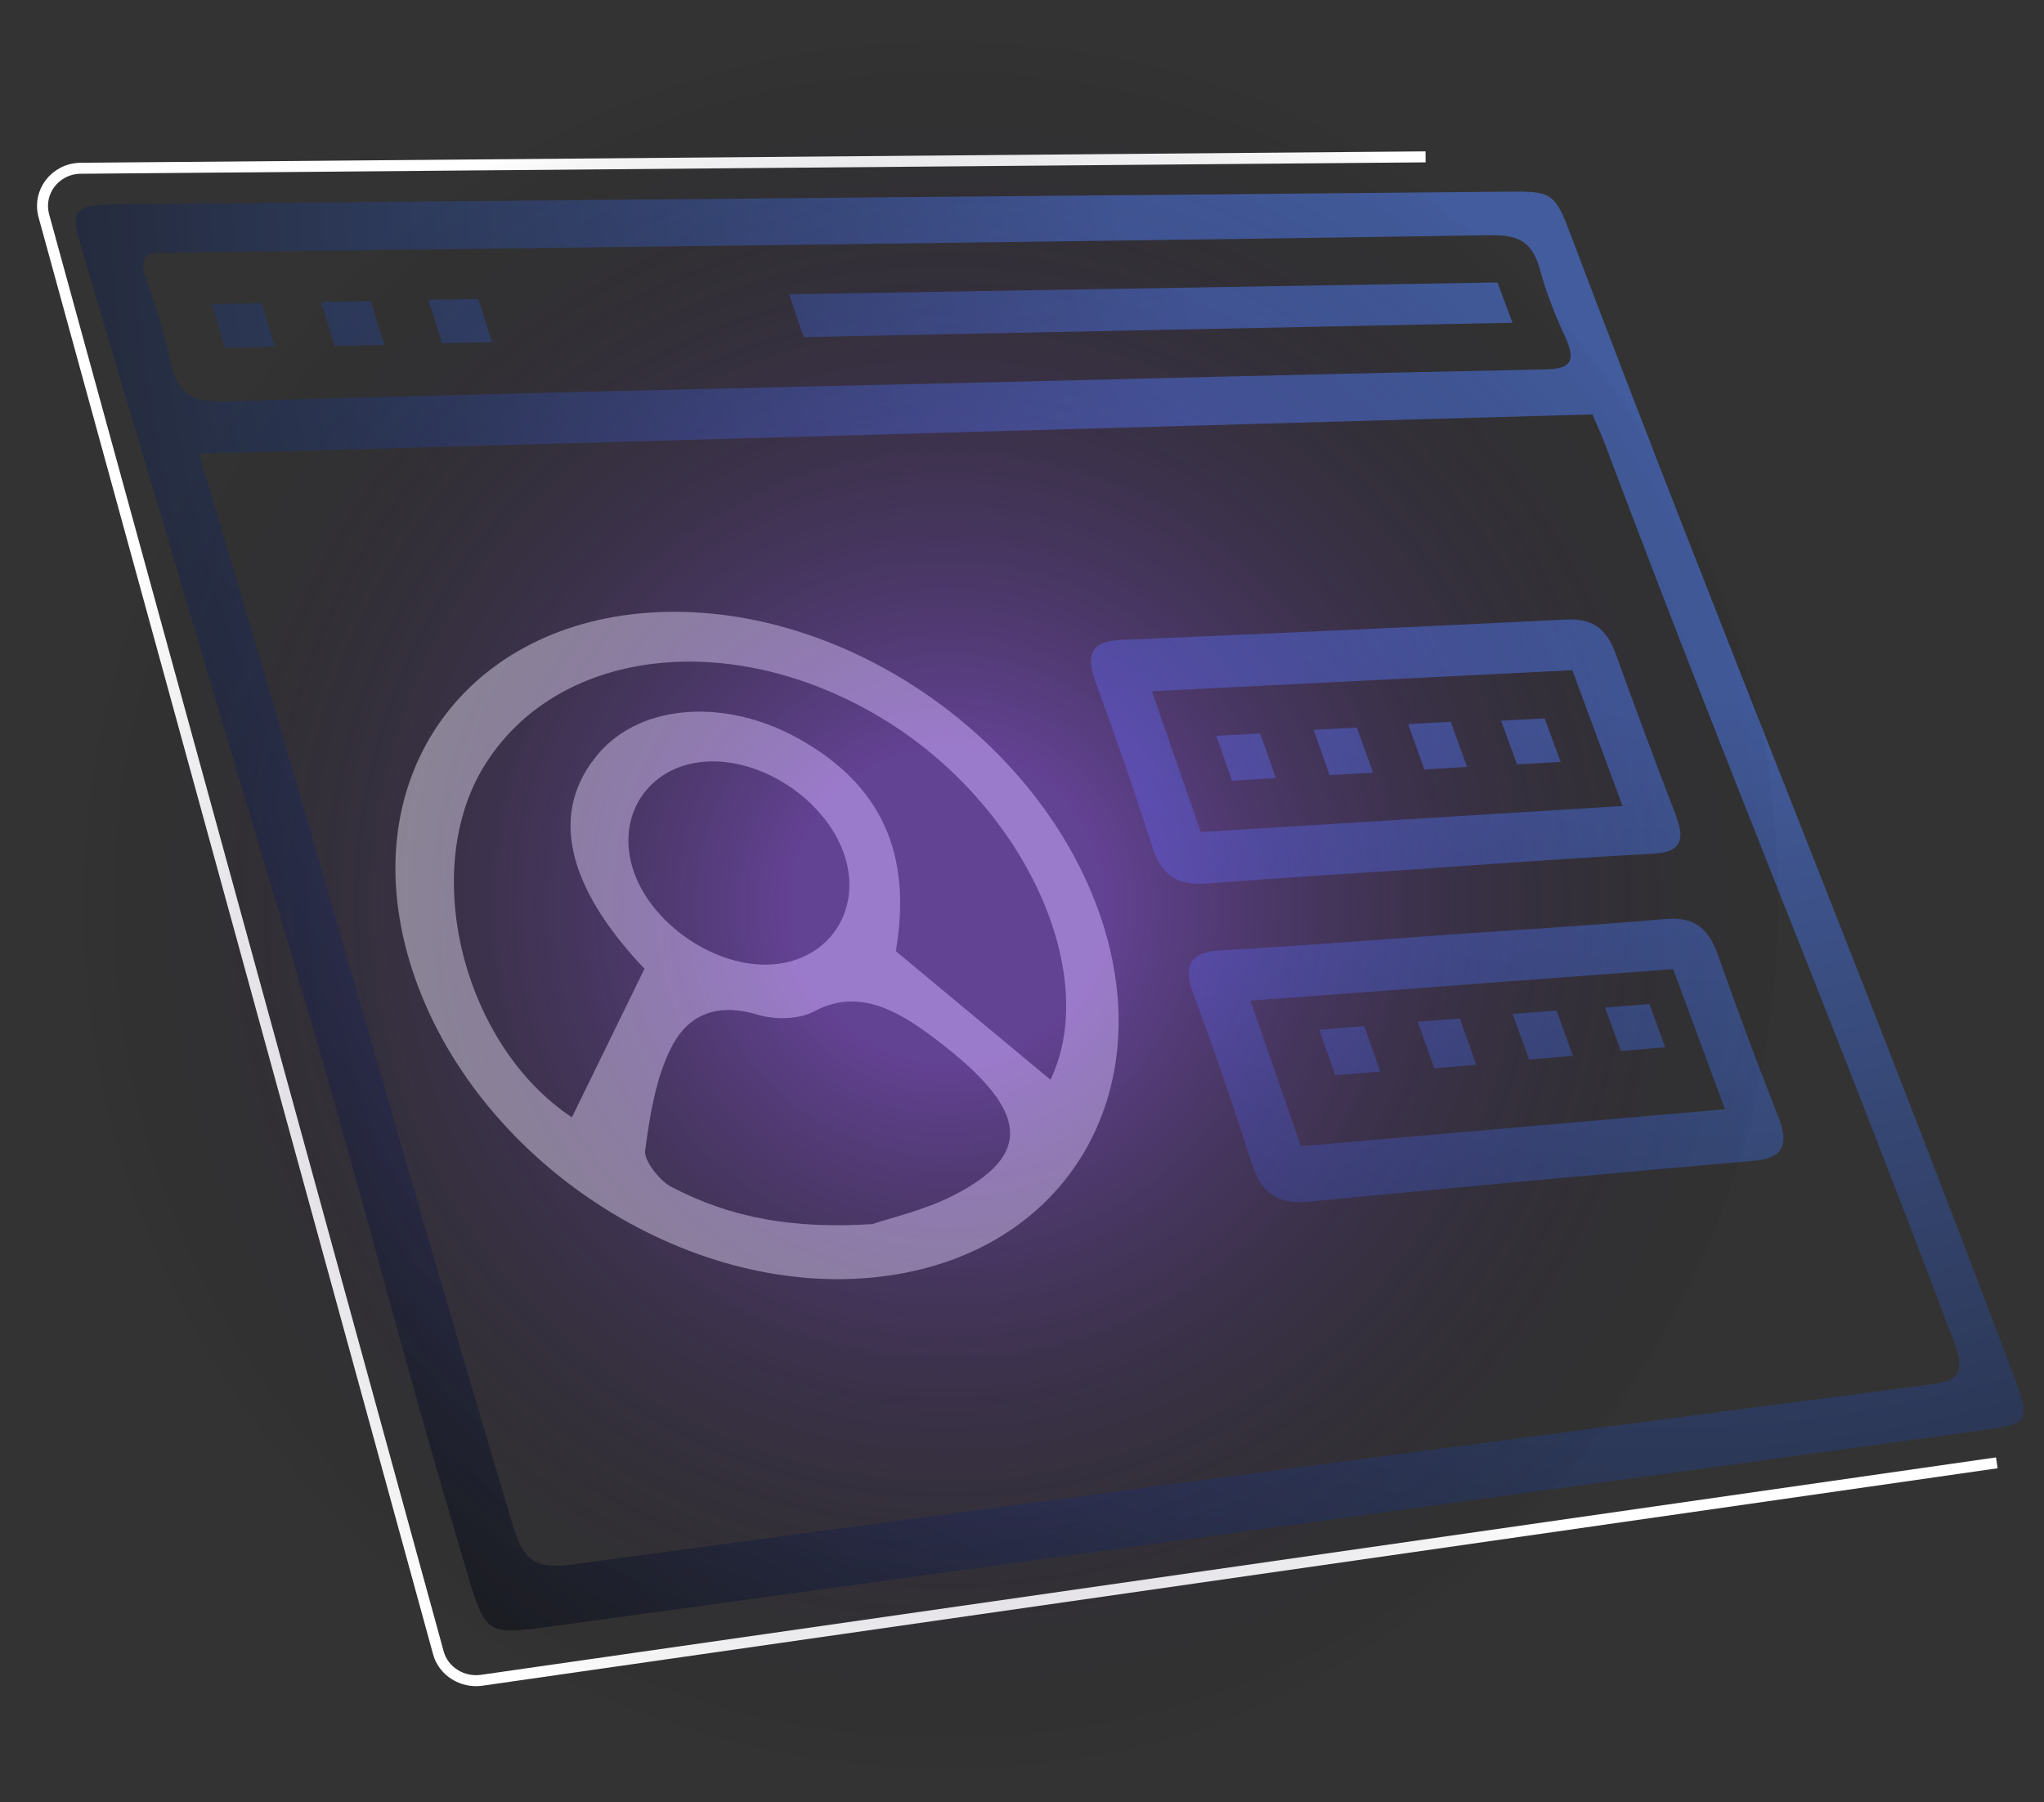
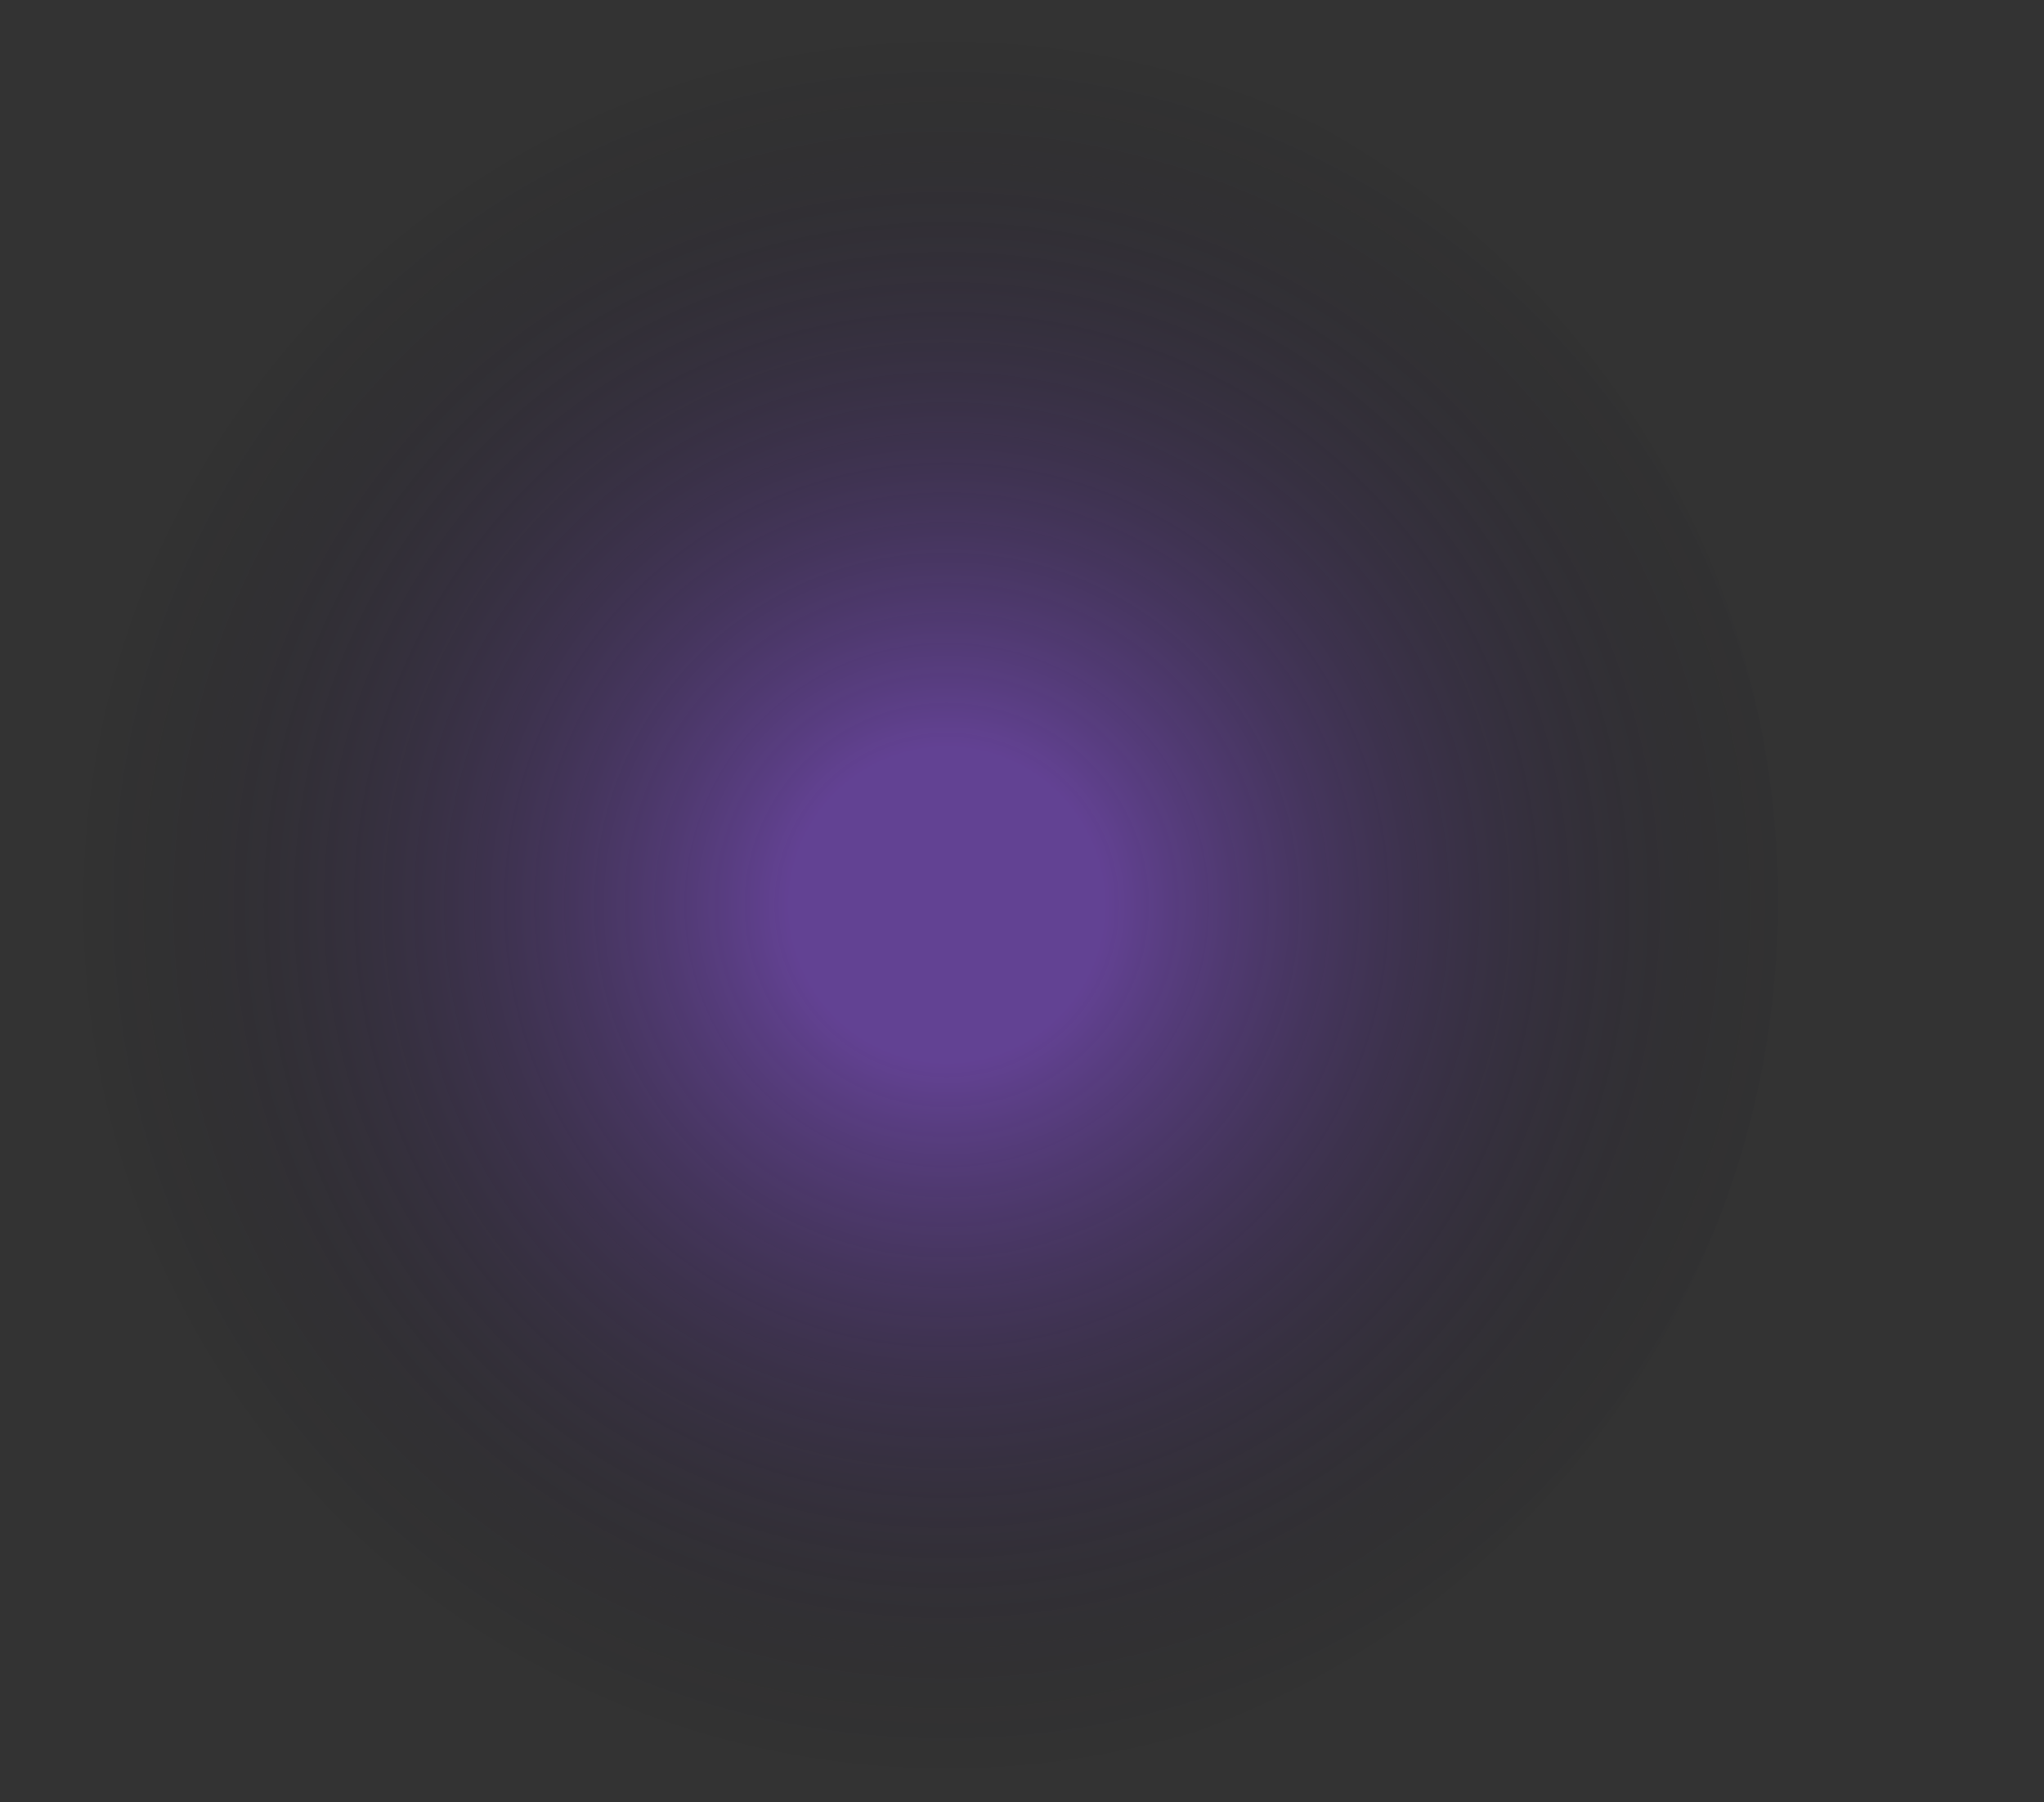
<svg xmlns="http://www.w3.org/2000/svg" width="93" height="82" viewBox="0 0 93 82" fill="none">
  <rect x="0" y="0" width="93" height="82" fill="#333333" stroke="none" />
  <g clip-path="url(#clip0_153_1306)">
    <g opacity="0.52">
      <path d="M13.441 44.044C10.132 32.912 6.904 22.056 3.758 11.477C3.158 9.462 3.279 9.313 5.53 9.293C28.225 9.084 49.256 8.896 68.811 8.72C70.597 8.707 70.766 8.828 71.446 10.634C78.636 29.623 83.65 41.504 91.574 62.46C92.403 64.65 92.343 64.778 90.395 65.048C70.227 67.817 48.4 70.809 24.708 74.051C22.228 74.388 22.059 74.273 21.305 71.739C17.673 59.549 16.851 55.526 13.434 44.044H13.441ZM9.054 20.648C9.243 21.268 9.404 21.82 9.573 22.38C14.822 39.853 17.619 50.23 23.32 69.361C23.785 70.931 24.297 71.416 25.988 71.187C48.205 68.188 68.791 65.466 87.922 62.979C89.236 62.811 89.398 62.346 88.865 60.938C82.471 44.051 78.913 35.85 73.05 20.27C72.882 19.819 72.673 19.374 72.457 18.855C52.875 19.408 31.891 20.001 9.054 20.641V20.648ZM41.824 17.474C51.648 17.238 61.136 16.989 70.321 16.807C71.48 16.787 71.722 16.423 71.204 15.304C70.745 14.313 70.348 13.303 70.085 12.326C69.735 11.018 69.135 10.681 67.814 10.702C49.364 10.985 29.573 11.22 8.32 11.49C8.037 11.49 7.76 11.517 7.471 11.497C6.554 11.436 6.359 11.813 6.615 12.575C7.053 13.882 7.518 15.21 7.78 16.524C8.064 17.932 8.724 18.309 10.294 18.262C21.17 17.939 31.682 17.71 41.817 17.467L41.824 17.474Z" fill="url(#paint0_radial_153_1306)" />
      <path d="M18.643 43.761C16.089 35.264 21.278 28.215 29.977 27.851C38.488 27.494 47.349 33.64 50.085 41.739C52.861 49.947 48.299 57.346 39.607 58.134C30.759 58.936 21.258 52.454 18.643 43.761ZM47.801 49.118C50.072 44.34 46.702 36.78 40.361 32.824C33.569 28.586 25.53 29.354 22.1 34.738C19.02 39.57 21.096 47.588 26.022 50.836C27.107 48.613 28.198 46.382 29.324 44.078C25.732 40.291 24.964 36.888 27.268 34.246C29.223 32.009 33.043 31.76 36.359 33.619C40.139 35.742 41.507 38.882 40.759 43.276C43.232 45.331 45.55 47.258 47.801 49.132V49.118ZM39.708 55.688C40.489 55.419 42.053 55.068 43.373 54.394C46.965 52.562 46.817 50.594 42.908 47.541C41.082 46.113 39.175 44.866 37.046 46.018C36.406 46.362 35.314 46.423 34.472 46.167C32.336 45.526 31.15 46.409 30.503 47.737C29.829 49.111 29.566 50.755 29.351 52.366C29.297 52.791 29.997 53.714 30.537 53.997C33.306 55.446 36.13 55.917 39.708 55.695V55.688ZM38.448 38.99C37.693 36.564 34.903 34.583 32.316 34.644C29.661 34.704 28.016 36.935 28.778 39.475C29.539 42.002 32.551 44.078 35.173 43.876C37.72 43.68 39.209 41.436 38.448 38.99Z" fill="white" />
      <path d="M65.22 39.502C61.844 39.724 58.414 39.92 54.971 40.196C53.65 40.304 52.868 39.92 52.417 38.498C51.621 35.985 50.745 33.491 49.843 31.018C49.391 29.785 49.654 29.179 50.968 29.118C57.915 28.822 64.688 28.512 71.284 28.188C72.39 28.134 73.077 28.552 73.495 29.704C74.391 32.171 75.308 34.65 76.264 37.137C76.716 38.316 76.372 38.781 75.24 38.842C71.925 39.017 68.596 39.266 65.213 39.489L65.22 39.502ZM54.634 37.858C61.264 37.447 67.599 37.056 73.825 36.672C73.043 34.556 72.295 32.528 71.541 30.493C65.281 30.803 58.96 31.119 52.41 31.45C53.151 33.586 53.872 35.654 54.634 37.865V37.858Z" fill="url(#paint1_radial_153_1306)" />
      <path d="M65.864 42.531C69.199 42.295 72.514 42.099 75.742 41.816C76.989 41.709 77.696 42.12 78.168 43.454C79.024 45.9 79.947 48.353 80.911 50.819C81.443 52.173 81.059 52.706 79.806 52.814C73.209 53.386 66.457 54.006 59.543 54.673C58.202 54.801 57.413 54.364 56.955 52.928C56.126 50.334 55.244 47.76 54.294 45.213C53.761 43.784 54.253 43.312 55.587 43.238C59.071 43.043 62.481 42.773 65.857 42.531H65.864ZM56.895 45.536L59.192 52.153C65.837 51.574 72.211 51.014 78.485 50.469C77.683 48.292 76.908 46.21 76.126 44.094C69.826 44.566 63.471 45.037 56.895 45.529V45.536Z" fill="url(#paint2_radial_153_1306)" />
      <path d="M36.561 15.331L35.907 13.39C47.093 13.202 57.774 13.026 68.131 12.851L68.818 14.684C58.475 14.893 47.787 15.109 36.561 15.338V15.331Z" fill="url(#paint3_radial_153_1306)" />
      <path d="M21.763 13.606L22.39 15.567L20.112 15.614L19.492 13.646C20.233 13.633 20.914 13.619 21.763 13.606Z" fill="url(#paint4_radial_153_1306)" />
      <path d="M10.233 15.823L9.627 13.835L11.905 13.795L12.511 15.776L10.233 15.823Z" fill="url(#paint5_radial_153_1306)" />
      <path d="M15.227 15.742L14.607 13.741L16.864 13.7L17.491 15.695L15.233 15.742H15.227Z" fill="url(#paint6_radial_153_1306)" />
-       <path d="M71.015 34.664L69.027 34.779L68.299 32.791L70.28 32.683L71.008 34.664H71.015Z" fill="url(#paint7_radial_153_1306)" />
      <path d="M64.067 32.946C64.768 32.905 65.334 32.878 66.008 32.838L66.749 34.893L64.809 35.008L64.067 32.946Z" fill="url(#paint8_radial_153_1306)" />
      <path d="M58.05 35.405L56.056 35.52L55.341 33.478L57.336 33.37L58.05 35.405Z" fill="url(#paint9_radial_153_1306)" />
      <path d="M62.464 35.156L60.496 35.27L59.768 33.208L61.736 33.101L62.471 35.149L62.464 35.156Z" fill="url(#paint10_radial_153_1306)" />
      <path d="M73.751 47.818C73.508 47.15 73.293 46.564 73.03 45.843L75.045 45.681L75.766 47.649L73.744 47.818H73.751Z" fill="url(#paint11_radial_153_1306)" />
      <path d="M68.825 46.133L70.82 45.978L71.567 48.04L69.573 48.208L68.825 46.133Z" fill="url(#paint12_radial_153_1306)" />
      <path d="M60.752 48.923L60.024 46.847L62.073 46.685L62.801 48.754L60.745 48.923H60.752Z" fill="url(#paint13_radial_153_1306)" />
      <path d="M67.181 48.444L65.26 48.606C65.018 47.925 64.782 47.265 64.506 46.49L66.419 46.342C66.648 46.982 66.884 47.642 67.174 48.451L67.181 48.444Z" fill="url(#paint14_radial_153_1306)" />
    </g>
    <path d="M64.863 7.137L3.65 7.656C2.504 7.683 1.695 8.741 1.999 9.832L19.95 75.216C20.179 76.039 21.035 76.578 21.918 76.45L90.853 66.557" stroke="white" stroke-width="0.5" stroke-miterlimit="10" />
  </g>
  <path opacity="0.47" d="M40.751 81.19C62.911 81.19 80.901 63.18 80.901 40.99C80.901 18.8 62.911 0.8 40.751 0.8C18.591 0.8 0.601 18.81 0.601 41C0.601 63.19 18.591 81.2 40.751 81.2V81.19Z" fill="url(#paint15_radial_153_1306)" />
  <defs>
    <radialGradient id="paint0_radial_153_1306" cx="0" cy="0" r="1" gradientUnits="userSpaceOnUse" gradientTransform="translate(75.658 6.888) scale(91.631 91.631)">
      <stop offset="0.27" stop-color="#5282FF" />
      <stop offset="1" />
    </radialGradient>
    <radialGradient id="paint1_radial_153_1306" cx="0" cy="0" r="1" gradientUnits="userSpaceOnUse" gradientTransform="translate(76.406 7.791) scale(91.145 91.146)">
      <stop offset="0.27" stop-color="#5282FF" />
      <stop offset="1" />
    </radialGradient>
    <radialGradient id="paint2_radial_153_1306" cx="0" cy="0" r="1" gradientUnits="userSpaceOnUse" gradientTransform="translate(75.83 9.505) scale(90.034 90.034)">
      <stop offset="0.27" stop-color="#5282FF" />
      <stop offset="1" />
    </radialGradient>
    <radialGradient id="paint3_radial_153_1306" cx="0" cy="0" r="1" gradientUnits="userSpaceOnUse" gradientTransform="translate(77.201 7.898) scale(87.904 87.904)">
      <stop offset="0.27" stop-color="#5282FF" />
      <stop offset="1" />
    </radialGradient>
    <radialGradient id="paint4_radial_153_1306" cx="0" cy="0" r="1" gradientUnits="userSpaceOnUse" gradientTransform="translate(76.372 6.173) scale(96.786 96.786)">
      <stop offset="0.27" stop-color="#5282FF" />
      <stop offset="1" />
    </radialGradient>
    <radialGradient id="paint5_radial_153_1306" cx="0" cy="0" r="1" gradientUnits="userSpaceOnUse" gradientTransform="translate(76.305 6.025) scale(96.766 96.766)">
      <stop offset="0.27" stop-color="#5282FF" />
      <stop offset="1" />
    </radialGradient>
    <radialGradient id="paint6_radial_153_1306" cx="0" cy="0" r="1" gradientUnits="userSpaceOnUse" gradientTransform="translate(76.332 6.099) scale(96.766 96.766)">
      <stop offset="0.27" stop-color="#5282FF" />
      <stop offset="1" />
    </radialGradient>
    <radialGradient id="paint7_radial_153_1306" cx="0" cy="0" r="1" gradientUnits="userSpaceOnUse" gradientTransform="translate(76.399 7.467) scale(92.924 92.924)">
      <stop offset="0.27" stop-color="#5282FF" />
      <stop offset="1" />
    </radialGradient>
    <radialGradient id="paint8_radial_153_1306" cx="0" cy="0" r="1" gradientUnits="userSpaceOnUse" gradientTransform="translate(76.284 7.386) scale(93.12 93.12)">
      <stop offset="0.27" stop-color="#5282FF" />
      <stop offset="1" />
    </radialGradient>
    <radialGradient id="paint9_radial_153_1306" cx="0" cy="0" r="1" gradientUnits="userSpaceOnUse" gradientTransform="translate(76.096 7.299) scale(93.47 93.47)">
      <stop offset="0.27" stop-color="#5282FF" />
      <stop offset="1" />
    </radialGradient>
    <radialGradient id="paint10_radial_153_1306" cx="0" cy="0" r="1" gradientUnits="userSpaceOnUse" gradientTransform="translate(76.183 7.339) scale(93.275 93.275)">
      <stop offset="0.27" stop-color="#5282FF" />
      <stop offset="1" />
    </radialGradient>
    <radialGradient id="paint11_radial_153_1306" cx="0" cy="0" r="1" gradientUnits="userSpaceOnUse" gradientTransform="translate(76.042 8.168) scale(91.584 91.584)">
      <stop offset="0.27" stop-color="#5282FF" />
      <stop offset="1" />
    </radialGradient>
    <radialGradient id="paint12_radial_153_1306" cx="0" cy="0" r="1" gradientUnits="userSpaceOnUse" gradientTransform="translate(75.927 8.08) scale(91.611 91.611)">
      <stop offset="0.27" stop-color="#5282FF" />
      <stop offset="1" />
    </radialGradient>
    <radialGradient id="paint13_radial_153_1306" cx="0" cy="0" r="1" gradientUnits="userSpaceOnUse" gradientTransform="translate(75.712 8.02) scale(91.631 91.631)">
      <stop offset="0.27" stop-color="#5282FF" />
      <stop offset="1" />
    </radialGradient>
    <radialGradient id="paint14_radial_153_1306" cx="0" cy="0" r="1" gradientUnits="userSpaceOnUse" gradientTransform="translate(75.806 7.999) scale(91.698)">
      <stop offset="0.27" stop-color="#5282FF" />
      <stop offset="1" />
    </radialGradient>
    <radialGradient id="paint15_radial_153_1306" cx="0" cy="0" r="1" gradientUnits="userSpaceOnUse" gradientTransform="translate(43.074 41.193) rotate(-9.98) scale(39.95 39.99)">
      <stop offset="0.18" stop-color="#9852FF" />
      <stop offset="1" stop-color="#000203" stop-opacity="0" />
    </radialGradient>
    <clipPath id="clip0_153_1306">
-       <rect width="90.485" height="70" fill="white" transform="translate(1.601 6.8)" />
-     </clipPath>
+       </clipPath>
  </defs>
</svg>